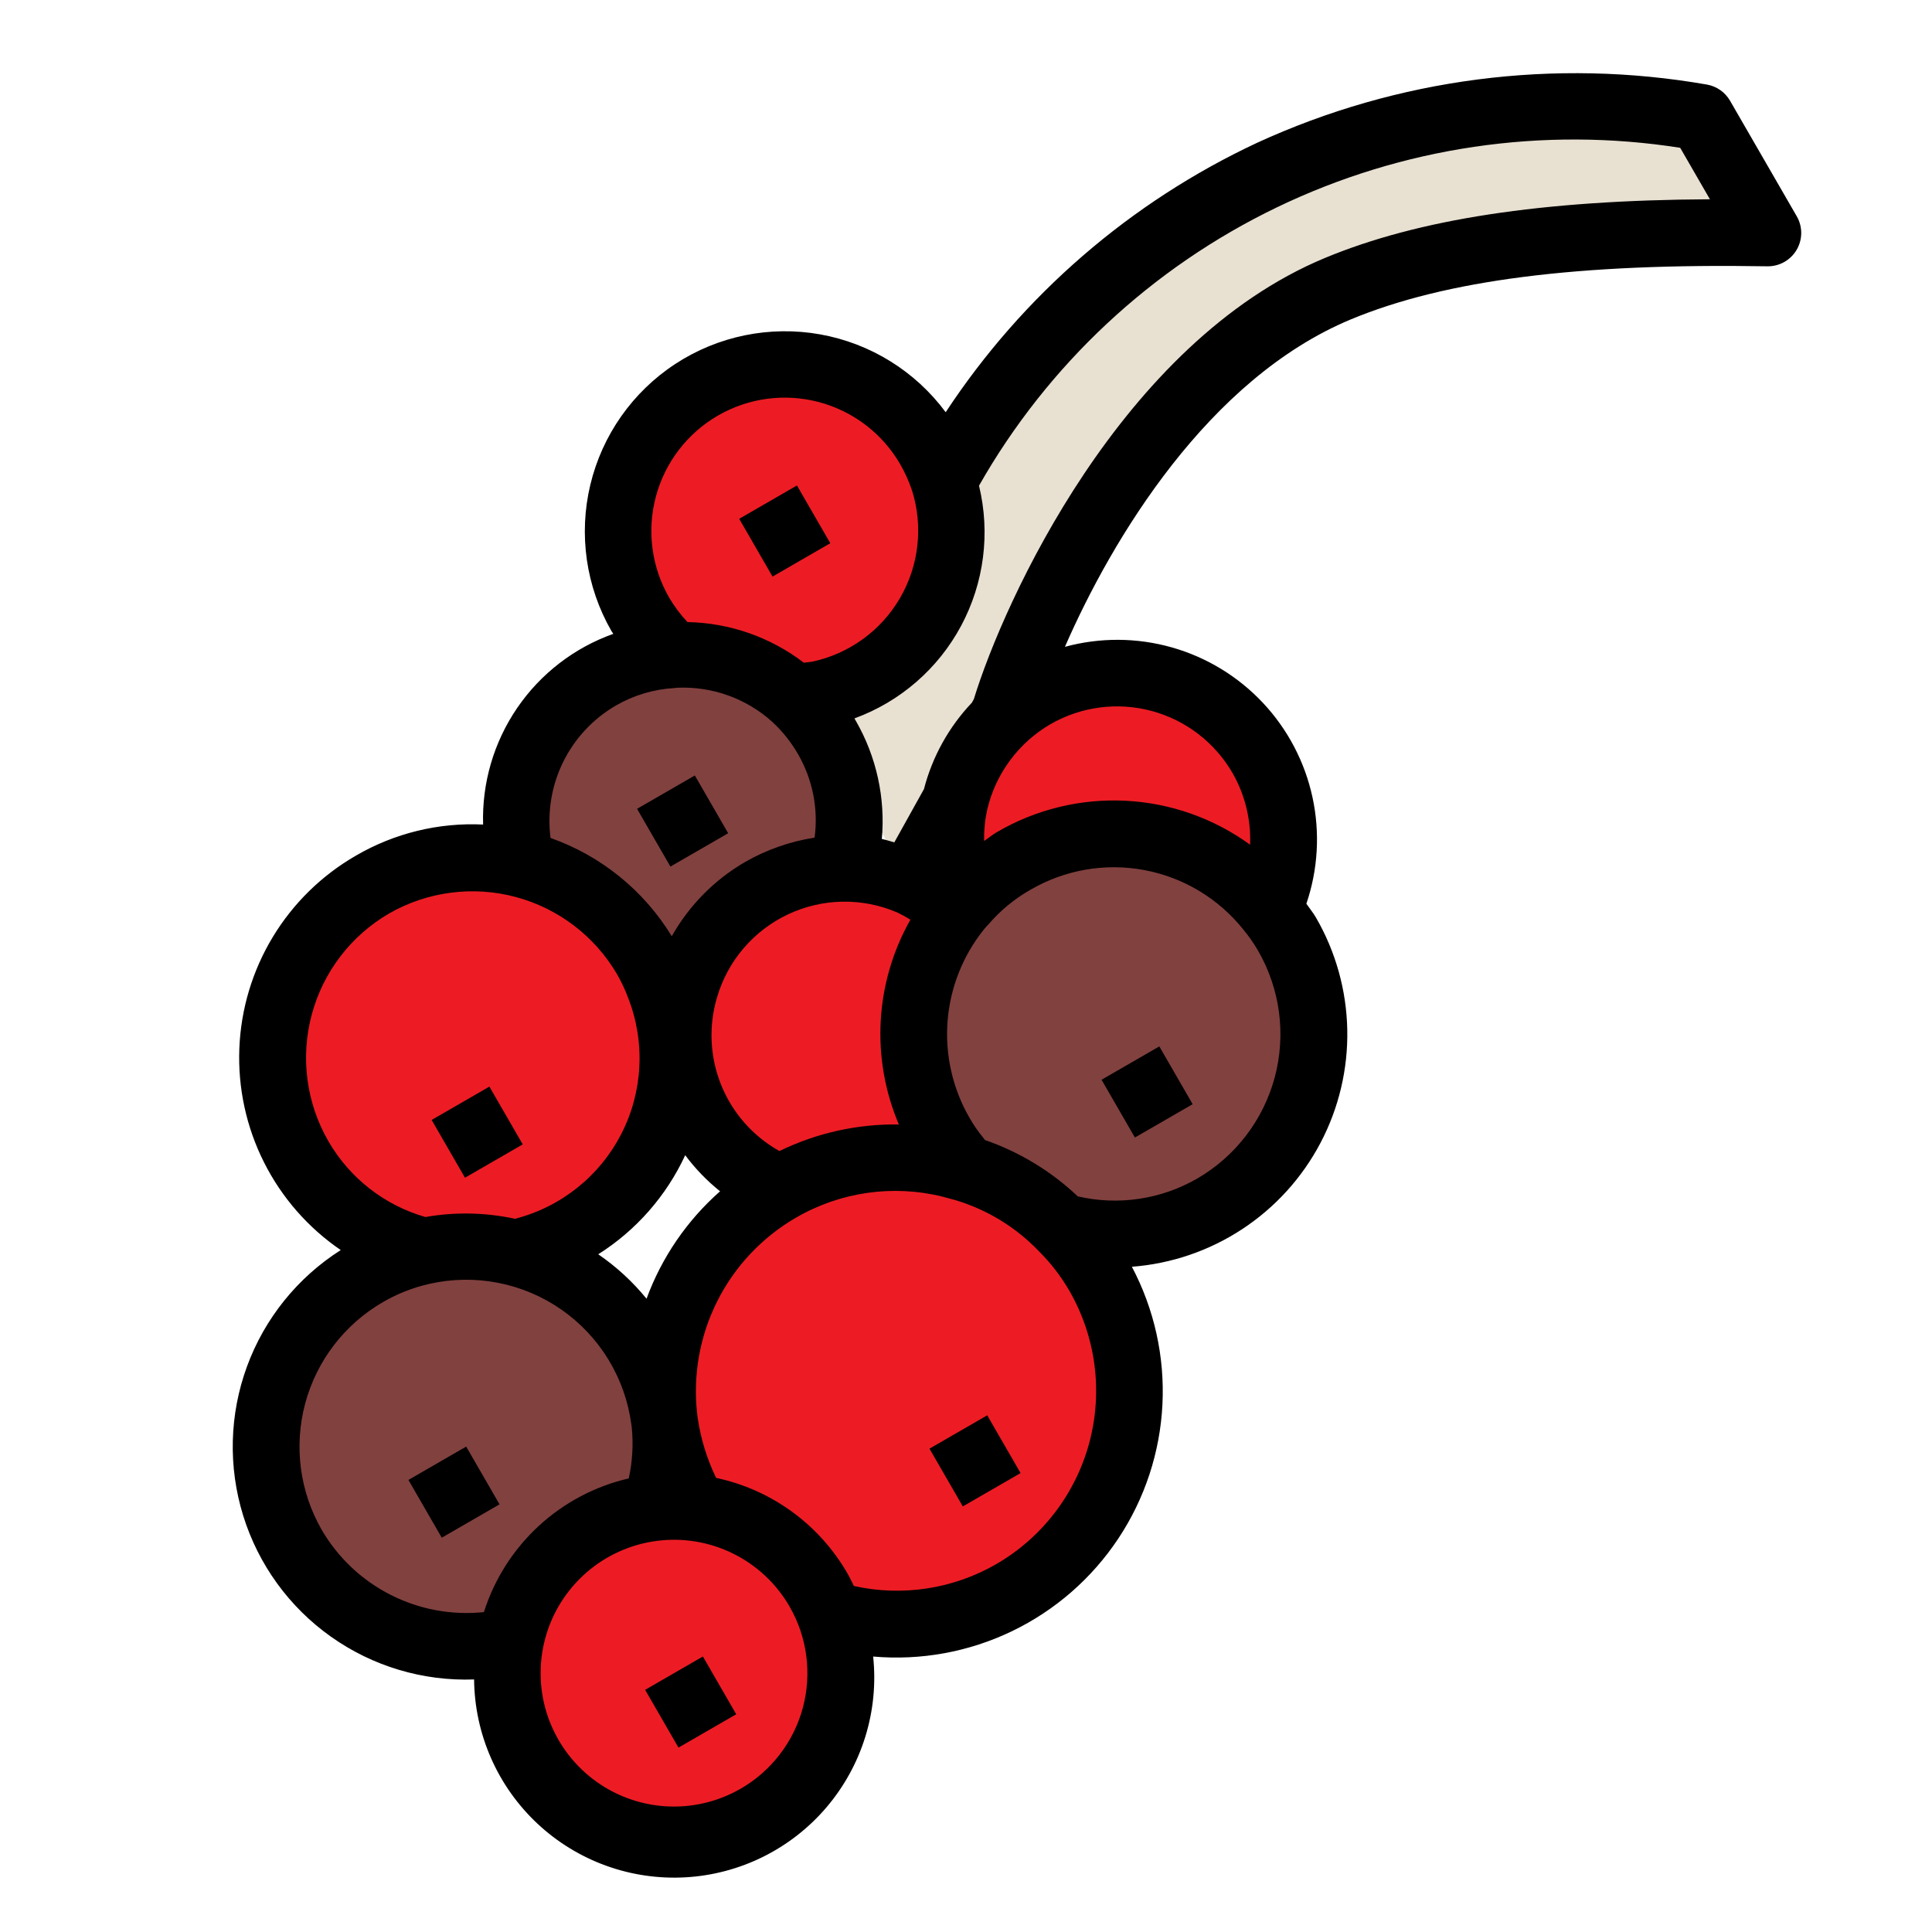
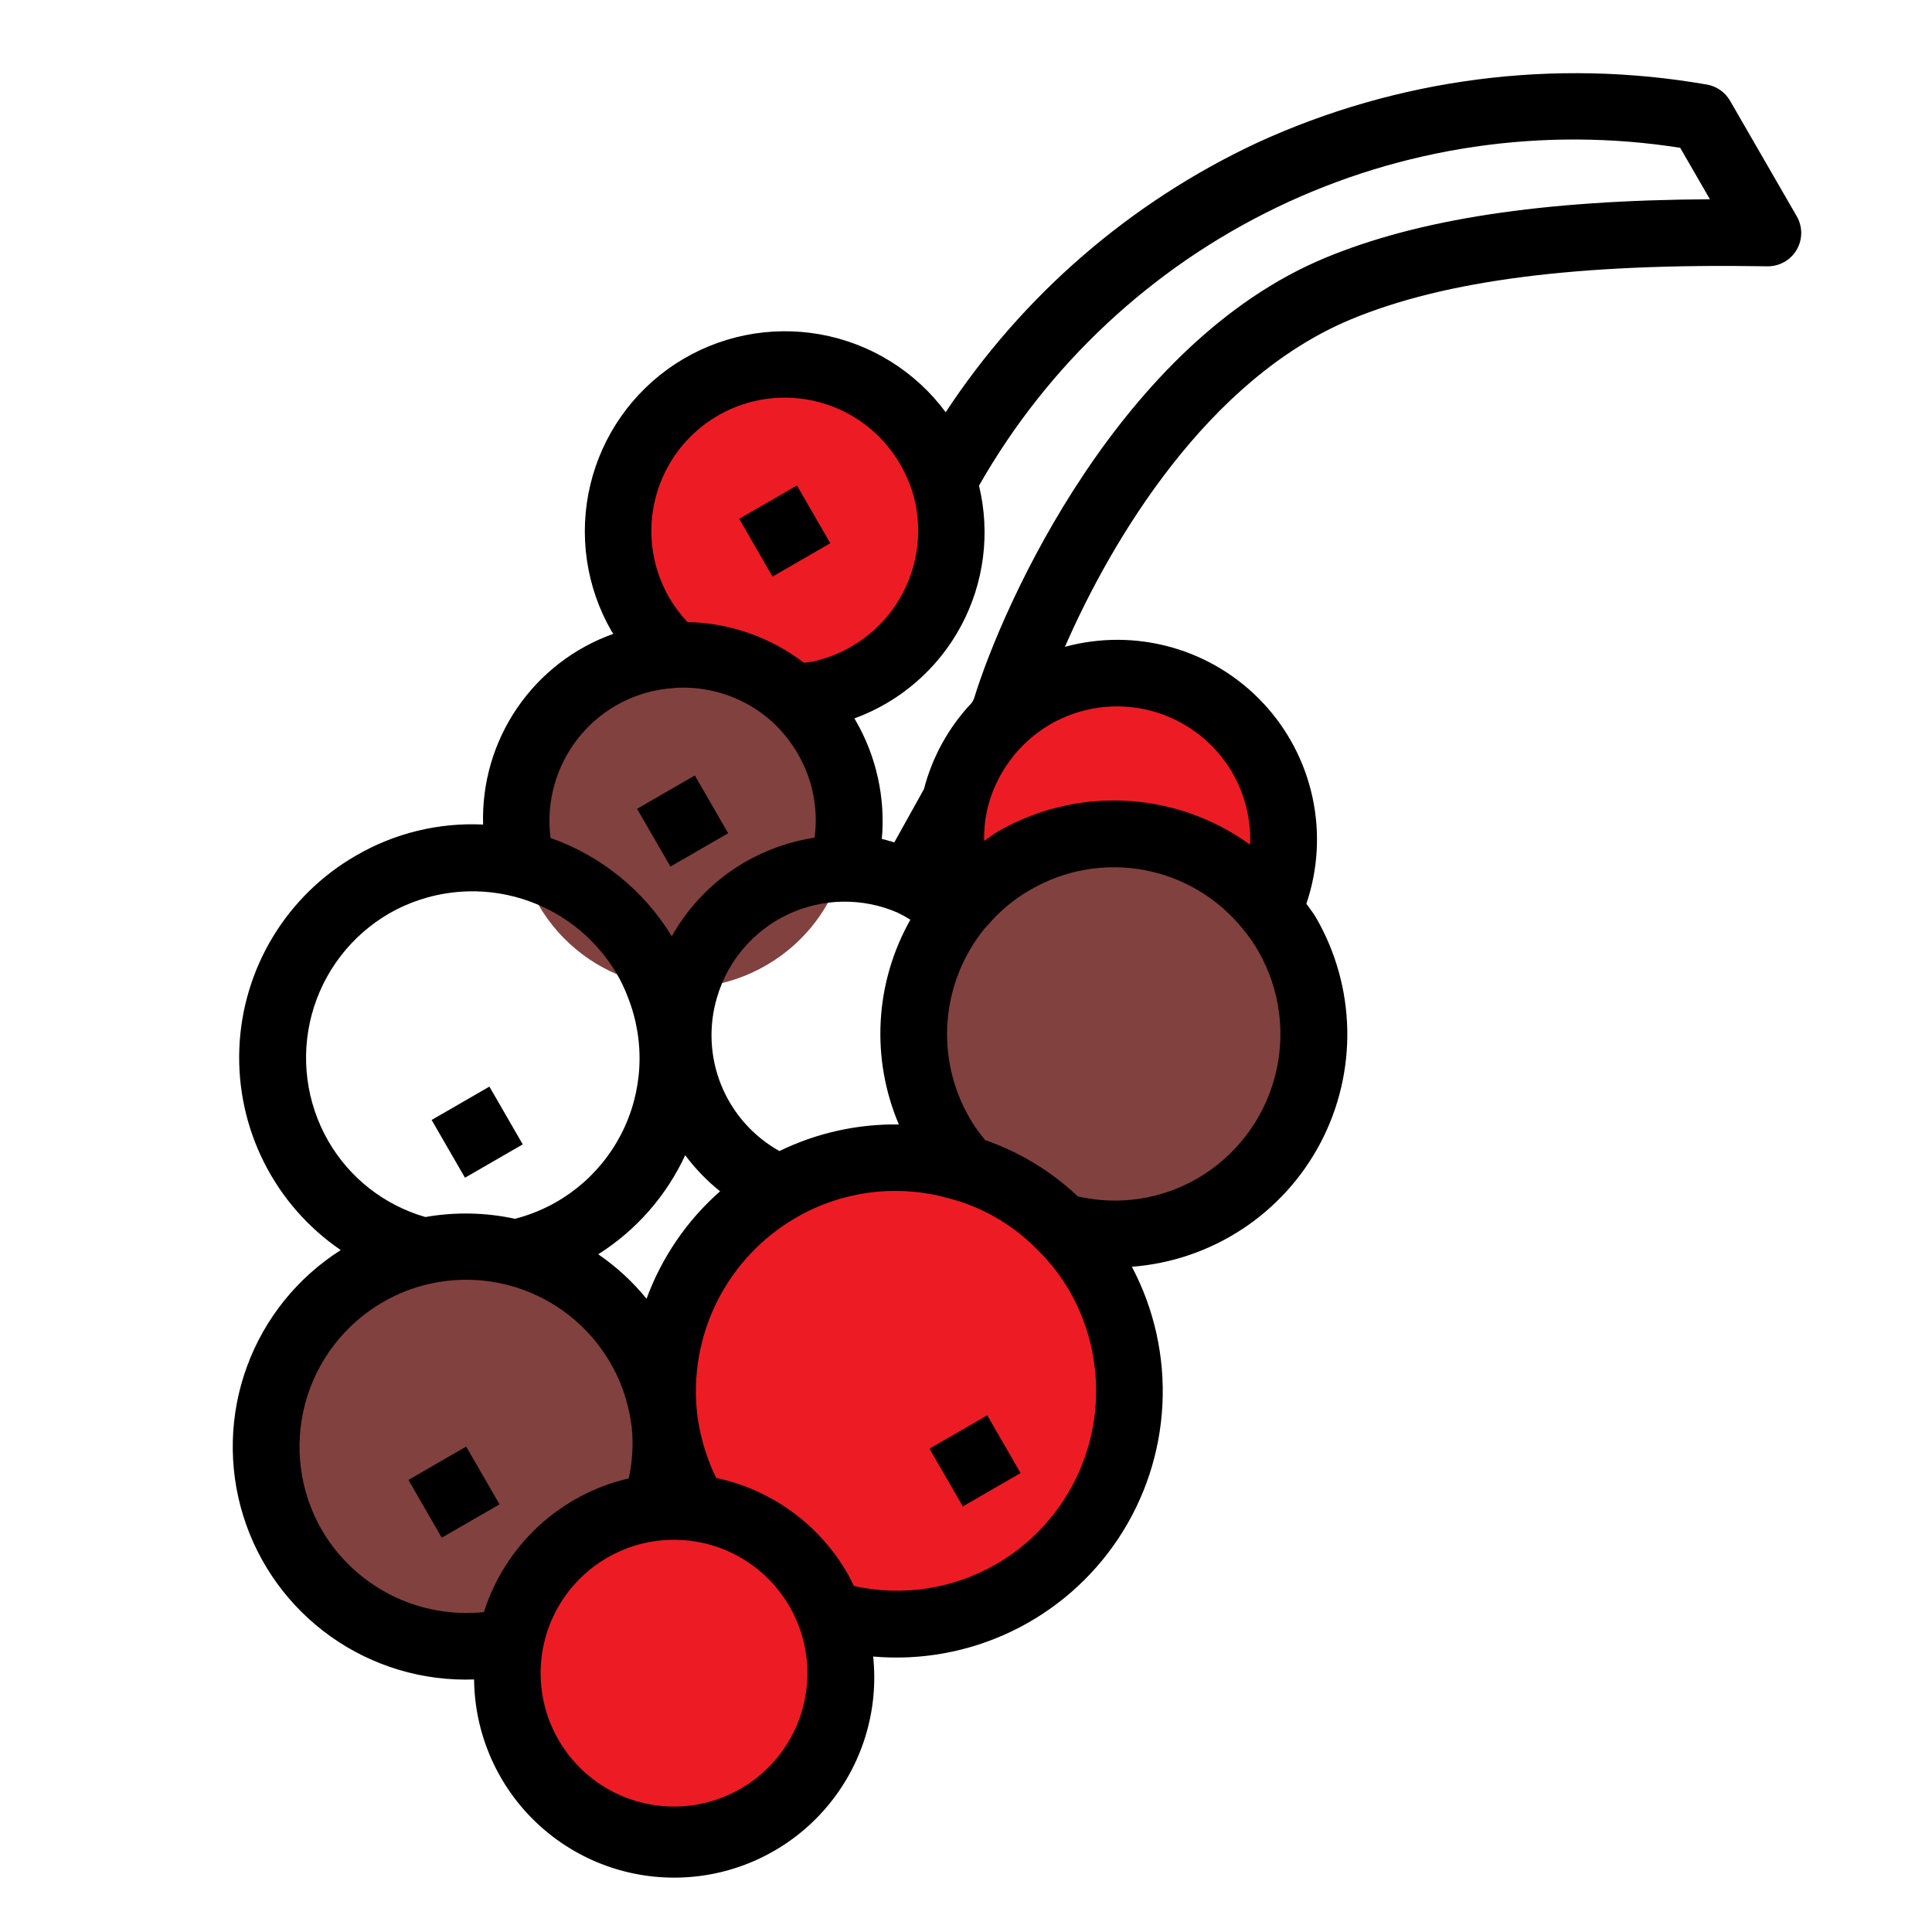
<svg xmlns="http://www.w3.org/2000/svg" fill="none" viewBox="0 0 512 512" height="512" width="512">
  <g clip-path="url(#clip0_1581_2305)">
-     <path fill="#E8E0D1" d="M250.652 126.287C269.899 91.505 299.556 63.623 335.458 46.556C371.36 29.488 411.705 24.091 450.831 31.123L468.506 61.738C416.981 60.871 380.902 65.547 354.568 76.496C303.194 97.86 273.526 164.35 266.276 188.7L241.265 233.755L214.752 187.833L250.652 126.287Z" />
    <path fill="#ED1C24" d="M230.059 178.995C251.194 166.793 258.435 139.768 246.233 118.633C234.03 97.498 207.005 90.256 185.87 102.459C164.735 114.661 157.494 141.686 169.696 162.821C181.899 183.956 208.924 191.197 230.059 178.995Z" />
    <path fill="#81413F" d="M202.996 255.851C224.131 243.648 231.373 216.623 219.17 195.488C206.968 174.353 179.943 167.112 158.808 179.314C137.673 191.516 130.432 218.541 142.634 239.676C154.836 260.811 181.861 268.053 202.996 255.851Z" />
-     <path fill="#ED1C24" d="M151.789 326.233C177.151 311.59 185.84 279.16 171.198 253.798C156.555 228.436 124.125 219.747 98.763 234.389C73.401 249.032 64.711 281.462 79.354 306.824C93.997 332.186 126.427 340.876 151.789 326.233Z" />
    <path fill="#81413F" d="M150.055 429.282C175.417 414.639 184.107 382.209 169.464 356.847C154.821 331.485 122.391 322.795 97.029 337.438C71.667 352.081 62.977 384.511 77.62 409.873C92.263 435.235 124.693 443.925 150.055 429.282Z" />
-     <path fill="#ED1C24" d="M246 312.661C267.135 300.459 274.377 273.434 262.174 252.299C249.972 231.164 222.947 223.922 201.812 236.125C180.677 248.327 173.436 275.352 185.638 296.487C197.84 317.622 224.865 324.863 246 312.661Z" />
    <path fill="#ED1C24" d="M268.412 422.178C298.001 405.095 308.139 367.26 291.056 337.671C273.972 308.082 236.137 297.944 206.548 315.027C176.959 332.11 166.821 369.946 183.905 399.535C200.988 429.124 238.823 439.261 268.412 422.178Z" />
    <path fill="#ED1C24" d="M318.118 260.815C339.253 248.613 346.495 221.588 334.292 200.453C322.09 179.318 295.065 172.077 273.93 184.279C252.795 196.481 245.554 223.506 257.756 244.641C269.958 265.776 296.983 273.018 318.118 260.815Z" />
    <path fill="#81413F" d="M321.67 319.995C347.032 305.352 355.722 272.922 341.079 247.56C326.437 222.198 294.006 213.508 268.644 228.151C243.282 242.794 234.593 275.224 249.235 300.586C263.878 325.948 296.308 334.638 321.67 319.995Z" />
    <path fill="#ED1C24" d="M200.713 481.675C221.848 469.472 229.09 442.447 216.887 421.312C204.685 400.177 177.66 392.936 156.525 405.138C135.39 417.341 128.148 444.366 140.351 465.501C152.553 486.636 179.578 493.877 200.713 481.675Z" />
-     <path fill="black" d="M170.965 447.824L186.272 438.987L195.11 454.294L179.803 463.132L170.965 447.824Z" />
    <path fill="black" d="M246.318 383.91L261.625 375.072L270.463 390.38L255.155 399.217L246.318 383.91Z" />
    <path fill="black" d="M108.235 392.197L123.542 383.36L132.38 398.667L117.072 407.505L108.235 392.197Z" />
    <path fill="black" d="M114.387 296.801L129.695 287.963L138.532 303.27L123.225 312.108L114.387 296.801Z" />
-     <path fill="black" d="M291.922 286.146L307.23 277.309L316.067 292.616L300.76 301.454L291.922 286.146Z" />
    <path fill="black" d="M168.829 214.346L184.137 205.508L192.974 220.815L177.667 229.653L168.829 214.346Z" />
    <path fill="black" d="M195.892 137.49L211.199 128.653L220.037 143.96L204.73 152.798L195.892 137.49Z" />
    <path fill="black" d="M333.147 37.838C299.561 53.546 270.991 78.264 250.618 109.243C242.563 98.371 230.655 90.989 217.334 88.61C204.013 86.232 190.286 89.036 178.965 96.448C167.644 103.861 159.586 115.321 156.44 128.482C153.293 141.643 155.298 155.509 162.043 167.24C162.184 167.485 162.379 167.699 162.538 167.975C152.177 171.662 143.254 178.542 137.053 187.624C130.851 196.706 127.691 207.522 128.028 218.514C116.242 217.944 104.542 220.8 94.344 226.736C85.283 231.95 77.693 239.379 72.286 248.325C66.879 257.272 63.83 267.445 63.426 277.892C63.022 288.338 65.276 298.716 69.976 308.054C74.676 317.392 81.669 325.384 90.301 331.282C78.86 338.553 70.131 349.387 65.46 362.112C60.789 374.837 60.436 388.746 64.457 401.691C68.477 414.636 76.646 425.899 87.704 433.739C98.761 441.58 112.092 445.563 125.639 445.074C125.707 452.251 127.231 459.339 130.12 465.909C133.008 472.479 137.2 478.395 142.442 483.297C147.684 488.2 153.866 491.987 160.615 494.43C167.364 496.872 174.538 497.92 181.703 497.508C188.868 497.096 195.876 495.235 202.3 492.035C208.725 488.836 214.433 484.366 219.079 478.895C223.725 473.425 227.212 467.068 229.329 460.21C231.446 453.353 232.149 446.137 231.395 438.999C244.037 440.109 256.743 437.79 268.178 432.286C279.612 426.782 289.351 418.297 296.37 407.724C303.388 397.151 307.425 384.881 308.057 372.207C308.689 359.533 305.892 346.922 299.961 335.704C310.385 334.911 320.437 331.486 329.177 325.749C337.916 320.013 345.057 312.152 349.93 302.903C354.804 293.654 357.25 283.32 357.041 272.868C356.831 262.416 353.973 252.188 348.733 243.142C348.004 241.879 347.039 240.722 346.202 239.501C349.292 230.411 349.851 220.652 347.818 211.268C345.786 201.885 341.239 193.232 334.664 186.235C328.089 179.239 319.734 174.164 310.495 171.553C301.256 168.942 291.481 168.894 282.217 171.414C294.719 142.766 320.14 100.434 357.952 84.655C383.147 74.19 418.237 69.728 468.351 70.573C469.915 70.6 471.458 70.211 472.823 69.447C474.188 68.683 475.325 67.57 476.119 66.222C476.913 64.874 477.336 63.34 477.343 61.776C477.35 60.212 476.941 58.674 476.159 57.319L458.484 26.704C457.84 25.587 456.96 24.624 455.904 23.883C454.849 23.142 453.644 22.641 452.375 22.415C411.987 15.352 370.407 20.731 333.147 37.838ZM190.289 110.113C198.409 105.425 208.058 104.155 217.114 106.581C226.17 109.008 233.891 114.932 238.579 123.052C239.843 125.259 240.888 127.585 241.7 129.996C243.18 134.708 243.66 139.677 243.11 144.585C242.56 149.494 240.991 154.233 238.505 158.501C236.019 162.769 232.67 166.471 228.671 169.371C224.673 172.27 220.113 174.304 215.284 175.341C214.521 175.486 213.775 175.519 213.029 175.623C204.157 168.841 193.352 165.068 182.188 164.855C180.343 162.889 178.72 160.725 177.35 158.403C172.662 150.283 171.392 140.634 173.818 131.578C176.245 122.522 182.17 114.8 190.289 110.113ZM241.265 243.725C236.623 251.929 233.932 261.092 233.402 270.503C232.872 279.914 234.516 289.321 238.207 297.994C227.251 297.827 216.409 300.241 206.558 305.041C199.579 301.14 194.138 294.977 191.133 287.567C188.128 280.158 187.739 271.946 190.028 264.285C191.432 259.498 193.835 255.063 197.08 251.274C200.324 247.484 204.336 244.427 208.85 242.303C213.364 240.179 218.277 239.037 223.265 238.953C228.253 238.869 233.202 239.845 237.785 241.816C238.978 242.39 240.139 243.028 241.265 243.725ZM163.227 186.966C167.949 184.236 173.246 182.653 178.692 182.344C178.959 182.33 179.226 182.302 179.491 182.26C188.74 181.847 197.781 185.092 204.657 191.294C207.367 193.799 209.68 196.703 211.516 199.906C215.363 206.583 216.895 214.345 215.875 221.983C209.368 222.991 203.102 225.189 197.393 228.47C189.308 233.181 182.623 239.96 178.027 248.111C170.632 235.991 159.284 226.792 145.896 222.066C145.007 215.159 146.177 208.143 149.26 201.898C152.343 195.654 157.202 190.459 163.227 186.966ZM85.274 405.455C79.428 395.303 77.848 383.246 80.88 371.93C83.913 360.614 91.309 350.963 101.448 345.093C105.302 342.844 109.48 341.203 113.834 340.228C119.81 338.878 126.002 338.787 132.016 339.962C138.029 341.136 143.732 343.549 148.761 347.048C153.791 350.547 158.037 355.055 161.229 360.285C164.421 365.515 166.489 371.352 167.302 377.424C167.304 377.535 167.365 378.011 167.43 378.371C167.866 382.86 167.596 387.389 166.628 391.794C157.704 393.859 149.472 398.211 142.742 404.423C136.011 410.636 131.014 418.493 128.242 427.223C119.745 428.112 111.171 426.531 103.55 422.67C95.929 418.809 89.583 412.832 85.274 405.455ZM196.294 474.021C190.239 477.517 183.284 479.139 176.307 478.681C169.33 478.224 162.646 475.708 157.099 471.452C151.552 467.196 147.392 461.39 145.144 454.769C142.897 448.149 142.663 441.01 144.473 434.257C146.282 427.503 150.054 421.438 155.311 416.828C160.567 412.218 167.073 409.271 174.005 408.358C180.937 407.445 187.983 408.609 194.254 411.701C200.525 414.794 205.738 419.676 209.233 425.731C213.921 433.85 215.192 443.5 212.765 452.556C210.338 461.612 204.414 469.333 196.294 474.021ZM136.477 322.991C128.668 321.299 120.605 321.14 112.736 322.524C101.876 319.405 92.652 312.193 87.007 302.406C81.162 292.253 79.582 280.196 82.614 268.88C85.646 257.564 93.043 247.913 103.181 242.043C113.344 236.243 125.386 234.688 136.689 237.717C147.992 240.745 157.643 248.113 163.544 258.217C164.701 260.234 165.687 262.345 166.492 264.526C168.748 270.314 169.749 276.515 169.43 282.718C169.112 288.922 167.48 294.988 164.643 300.514C161.806 306.04 157.828 310.901 152.973 314.776C148.117 318.651 142.495 321.451 136.477 322.991ZM190.826 315.706C182.066 323.428 175.369 333.211 171.34 344.172C167.658 339.656 163.348 335.69 158.541 332.397C168.589 326.044 176.592 316.927 181.589 306.14C184.247 309.71 187.352 312.925 190.826 315.706ZM263.993 414.525C252.588 421.098 239.135 423.16 226.286 420.304C225.726 419.158 225.186 418.011 224.541 416.893C220.837 410.486 215.828 404.928 209.839 400.581C203.85 396.233 197.014 393.192 189.775 391.656C187.339 386.616 185.69 381.232 184.885 375.692L184.764 374.741C183.588 364.455 185.44 354.048 190.095 344.8C194.75 335.552 202.004 327.864 210.967 322.681C222.696 315.87 236.611 313.877 249.78 317.121C250.13 317.215 252.89 317.948 253.206 318.052C261.61 320.571 269.219 325.224 275.29 331.558C278.45 334.693 281.178 338.235 283.402 342.09C290.419 354.273 292.317 368.742 288.678 382.322C285.039 395.902 276.162 407.483 263.993 414.525ZM317.251 312.342C307.683 317.856 296.381 319.539 285.621 317.052C278.573 310.382 270.185 305.289 261.015 302.113C260.869 301.861 260.698 301.705 260.452 301.367C259.119 299.738 257.928 297.999 256.889 296.168C252.439 288.433 250.427 279.535 251.116 270.638C251.806 261.74 255.165 253.258 260.753 246.301C261.115 245.848 261.503 245.416 261.915 245.008C265.069 241.317 268.841 238.203 273.063 235.806C282.168 230.498 292.878 228.641 303.239 230.575C313.599 232.509 322.919 238.104 329.496 246.34C330.959 248.109 332.273 249.995 333.425 251.98C339.271 262.133 340.851 274.189 337.819 285.505C334.787 296.821 327.39 306.473 317.251 312.342ZM326.639 204.874C329.941 210.638 331.553 217.216 331.29 223.854C321.642 216.848 310.164 212.801 298.256 212.205C286.348 211.61 274.524 214.491 264.225 220.499C262.993 221.21 261.961 222.092 260.8 222.874C260.743 220.113 261.01 217.356 261.598 214.658C262.695 209.929 264.746 205.474 267.626 201.566C270.507 197.659 274.156 194.381 278.349 191.935C286.468 187.247 296.117 185.977 305.173 188.403C314.229 190.83 321.951 196.755 326.639 204.874ZM453.146 52.809C408.553 53.042 375.912 58.07 351.168 68.345C297.13 90.768 265.997 159.441 258.083 185.256L257.551 186.226C251.449 192.658 247.081 200.535 244.858 209.118L237.006 223.233C235.896 222.955 234.827 222.552 233.694 222.339C234.666 211.457 232.268 200.54 226.824 191.068L226.431 190.387C238.551 185.958 248.616 177.223 254.706 165.847C260.796 154.47 262.484 141.25 259.448 128.709C277.658 96.673 305.194 70.944 338.391 54.949C371.587 38.953 408.869 33.449 445.271 39.17L453.146 52.809Z" />
  </g>
  <defs>
    <clipPath id="clip0_1581_2305">
      <rect fill="white" height="512" width="512" />
    </clipPath>
  </defs>
</svg>